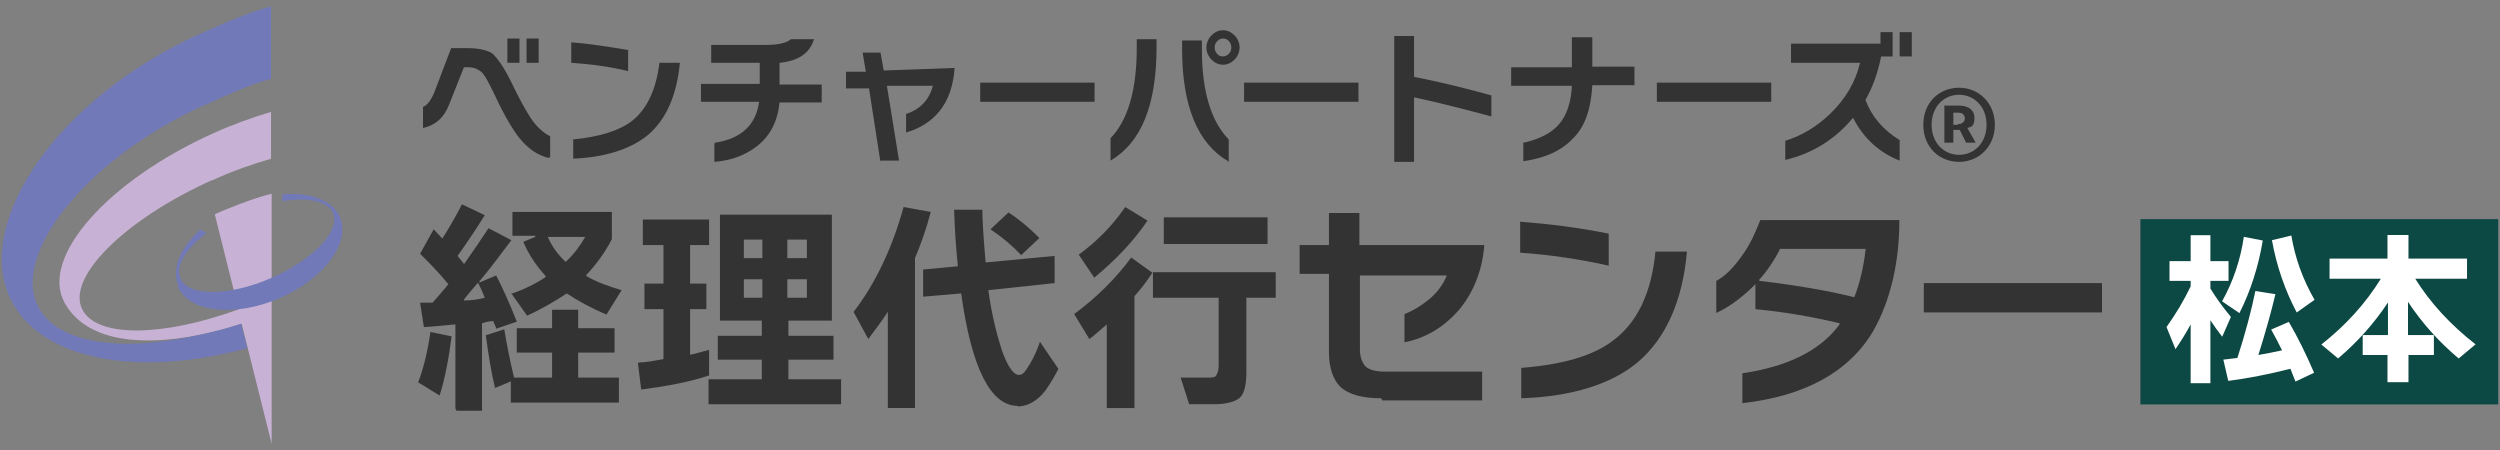
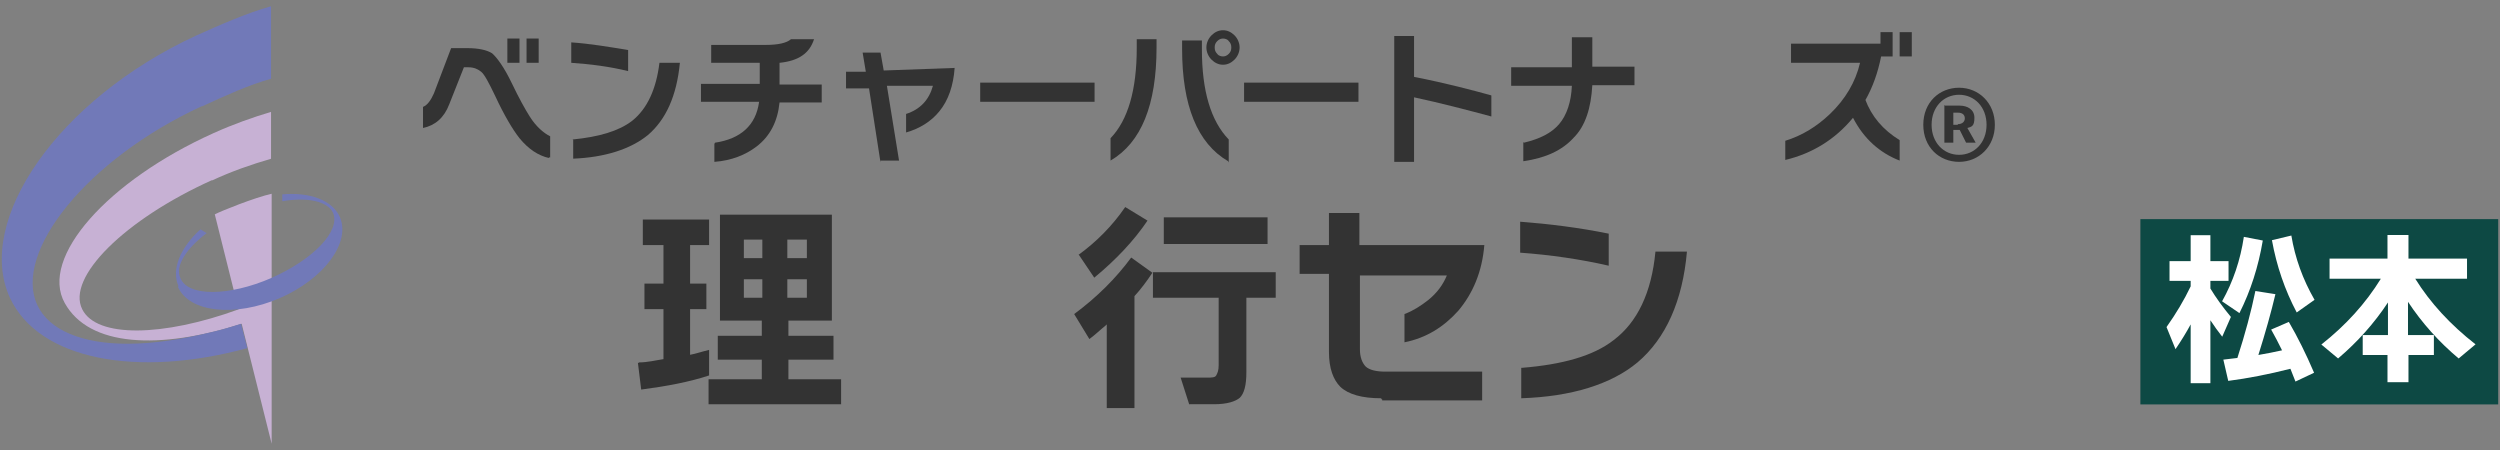
<svg xmlns="http://www.w3.org/2000/svg" viewBox="0 0 400 72">
  <rect x="0" y="0" width="400" height="72" fill="#808080" stroke="none" />
  <rect style="fill:#0d4944;" x="342.463" y="35.058" width="57.25" height="29.648" />
  <g>
    <path style="fill:#c7b1d4;" d="M33.866,28.9c3.2-1.5,6.4-2.6,9.5-3.5v-7.5c-3,.9-6.1,2-9.2,3.4-16.9,7.6-27.9,19.9-23.8,27.2,3.9,7,15.1,7.5,28.3,3.3l4.8,19.2V31c-2.7.6-8.2,2.8-9.1,3.3l3.8,15.2c-12.1,4.4-22.7,4.6-25,0-2.6-5.1,6.8-14.4,20.8-20.7h0l-.1.1Z" />
    <g>
      <path style="fill:#7179b8;" d="M32.366,17c3.7-1.7,7.4-3.4,11-4.4V1c-3.9,1.1-8,2.9-12,4.7C9.266,15.9-4.034,35.3,1.566,47.6c4.6,10,20.4,12.9,38,8.1l-1-3.9c-1.8.6-3.6,1.1-5.4,1.5-3.8.9-8.3,1.7-12.8,1.7-7.1,0-12.5-2.1-14.4-6.2-3.9-8.4,7.9-23.3,26.3-31.8h.1Z" />
      <path style="fill:#7179b8;" d="M28.466,45.9c1.8,4.1,9.1,4.9,16.3,1.8,7.1-3.1,11.4-8.9,9.6-13-1.2-2.7-4.9-4-9.2-3.6v1.1c4-.7,7.2,0,8.1,1.8,1.3,2.9-3.1,7.5-9.9,10.5-6.7,2.9-13.3,3-14.5,0-.9-1.9.9-4.7,4.2-7.2l-1-.6c-3.2,2.9-4.7,6.4-3.5,9.1h0l-.1.1Z" />
    </g>
  </g>
  <path style="fill:#333;" d="M307.727,19.967c0-3.578,2.556-5.93,5.725-5.93s5.725,2.454,5.725,5.93-2.556,5.93-5.725,5.93-5.725-2.351-5.725-5.93ZM317.848,19.967c0-2.863-1.942-4.805-4.396-4.805s-4.396,1.942-4.396,4.805,1.942,4.805,4.396,4.805,4.396-1.942,4.396-4.805ZM311.203,16.9h2.351c1.227,0,2.351.613,2.351,1.942s-.409,1.431-1.125,1.636l1.329,2.351h-1.533l-1.022-2.045h-1.022v2.045h-1.431v-6.032h0l.102.102ZM313.247,19.865c.716,0,1.125-.409,1.125-.92s-.307-.92-1.125-.92h-.716v1.942h.716v-.102Z" />
  <path style="fill:#333;" d="M87.824,25.283c-1.738-.409-3.271-1.431-4.703-3.169-1.125-1.431-2.454-3.68-3.885-6.747-1.022-2.147-1.738-3.476-2.249-3.885s-1.125-.716-2.045-.716h-.716l-2.351,5.93c-.818,2.147-2.249,3.374-4.192,3.783v-3.374c.716-.307,1.227-1.022,1.738-2.147l2.76-7.259h2.556c1.84,0,3.169.307,3.987.818.818.716,1.942,2.249,3.169,4.805,1.125,2.351,2.147,4.192,2.863,5.316,1.022,1.636,2.249,2.658,3.271,3.169v3.374h-.204v.102ZM84.246,10.051v-3.885h1.942v3.885h-1.942ZM81.179,10.051v-3.885h1.942v3.885h-1.942Z" />
  <path style="fill:#333;" d="M91.607,22.319c4.192-.409,7.361-1.329,9.508-2.965,2.454-1.942,3.885-5.112,4.396-9.303h3.271c-.511,5.316-2.249,9.099-5.112,11.552-2.76,2.249-6.85,3.578-11.961,3.783v-3.169h0l-.102.102ZM100.501,11.38c-2.863-.716-6.032-1.125-9.099-1.329v-3.271c2.965.204,6.032.716,9.099,1.227v3.271h0v.102Z" />
  <path style="fill:#333;" d="M114.404,22.83c4.089-.613,6.543-2.76,7.054-6.543h-9.303v-2.863h9.405v-3.374h-7.77v-2.863h8.69c2.045,0,3.374-.307,4.089-.92h3.68c-.716,2.249-2.454,3.476-5.521,3.783h0v3.476h6.747v2.863h-6.747c-.307,3.067-1.533,5.418-3.68,7.054-1.738,1.329-3.987,2.249-6.747,2.454v-2.863h0l.102-.204Z" />
  <path style="fill:#333;" d="M140.883,25.999l-1.84-11.859h-3.68v-2.658h3.169l-.511-3.067h2.863l.511,2.863,11.348-.409c-.204,2.863-1.022,5.214-2.454,6.952-1.329,1.636-3.169,2.76-5.316,3.374v-2.965c2.249-.716,3.68-2.249,4.294-4.498h-7.361l1.942,11.961h-2.965v.307Z" />
  <rect style="fill:#333;" x="156.831" y="13.22" width="18.3" height="3.067" />
  <path style="fill:#333;" d="M177.687,22.114c2.76-2.863,4.192-7.667,4.192-14.415v-1.431h3.169v1.329c0,9.201-2.454,15.233-7.361,18.095v-3.68.102ZM196.497,25.795c-4.907-2.863-7.361-8.894-7.361-17.993v-1.329h3.169v1.431c0,6.645,1.431,11.45,4.294,14.415v3.68h0l-.102-.204ZM197.52,5.655c-.511-.511-1.125-.818-1.84-.818s-1.329.307-1.84.818-.818,1.227-.818,1.942.307,1.431.818,1.942,1.125.818,1.84.818,1.329-.307,1.84-.818.818-1.227.818-1.942-.307-1.431-.818-1.942ZM196.6,8.62c-.307.307-.613.409-.92.409s-.716-.102-.92-.409c-.307-.307-.409-.613-.409-1.022s.102-.716.409-1.022c.307-.307.613-.409.92-.409s.716.102.92.409c.307.307.409.613.409,1.022s-.102.716-.409,1.022Z" />
  <rect style="fill:#333;" x="199.053" y="13.22" width="18.3" height="3.067" />
  <path style="fill:#333;" d="M223.078,25.897V5.757h3.169v6.543h0c5.214,1.022,9.405,2.147,12.37,2.965v3.374c-3.783-1.022-8.076-2.147-12.37-3.067h0v10.326h-3.169Z" />
  <path style="fill:#333;" d="M243.831,22.83c2.556-.613,4.396-1.533,5.623-2.965s1.942-3.578,2.045-6.134h-9.712v-2.965h9.712v-4.805h3.271v4.703h6.747v2.965h-6.747c-.204,3.68-1.125,6.543-2.965,8.383-1.84,2.045-4.498,3.271-8.076,3.783v-3.067h0l.102.102Z" />
-   <rect style="fill:#333;" x="265.096" y="13.22" width="18.3" height="3.067" />
  <g>
-     <path style="fill:#333;" d="M72.864,65.373v-13.473h0c-1.912.174-3.564.348-5.041.435l-.608-3.911h1.999c1.13-1.304,1.999-2.26,2.521-2.955h0c-1.478-1.825-3.042-3.39-4.52-4.868l2.173-3.911,1.391,1.478h0c1.13-1.825,2.173-3.564,3.129-5.476l3.651,1.738c-1.391,2.26-2.868,4.433-4.346,6.519h0l1.043,1.304h0c1.478-2.086,2.695-3.911,3.911-5.737l3.651,1.912c-1.478,1.912-3.129,4.259-5.128,6.606v.174l2.695-1.13c.869,1.651,1.999,4.085,3.303,7.388l-3.303,1.13c0-.348-.348-.695-.435-1.217h0c-.174,0-.869,0-1.825.348h0v13.994h-4.085l-.174-.348h-.087.087ZM76.427,45.295c-.522.608-1.304,1.478-2.173,2.608v.174h0c1.13,0,2.347-.174,3.303-.435h0c-.348-.956-.695-1.651-1.043-2.347h-.087ZM81.73,64.504v-3.477l-2.521,1.043c-.608-2.434-1.043-5.215-1.478-8.431l2.955-.956c.435,2.695.956,5.215,1.565,7.736h6.084v-3.998h-5.65v-3.911h5.65v-2.955h4.172v2.955h5.824v3.911h-5.824v3.998h6.519v3.998h-17.384l.087.087ZM66.866,61.288c.869-2.26,1.565-5.041,1.999-8.17l3.39.695c-.435,3.477-1.043,6.693-1.912,9.474l-3.39-2.086h-.087v.087ZM81.73,47.033c2.086-.695,3.998-1.651,5.563-2.695h0v-.174c-1.478-1.651-2.695-3.39-3.564-5.476l1.912-.782v-.174h-3.651v-3.824h15.906v4.346c-1.043,2.086-2.521,4.085-4.085,5.737h0v.174c1.651.956,3.564,1.651,5.65,2.26l-2.434,3.911c-2.434-1.043-4.52-2.173-6.345-3.39h0c-1.825,1.217-3.911,2.434-6.345,3.564l-2.521-3.564h-.174.087v.087ZM87.64,37.906c.695,1.565,1.651,2.868,2.868,3.998h0c1.304-1.217,2.347-2.608,3.129-3.998h-6.345.348Z" />
    <path style="fill:#333;" d="M113.369,64.678v-3.998h8.518v-3.129h-7.041v-3.824h7.041v-2.434h-6.693v-16.949h17.906v16.949h-6.954v2.434h7.214v3.824h-7.214v3.129h8.431v3.998h-21.209ZM125.972,47.641h3.129v-2.955h-3.129v2.955ZM119.018,47.641h2.955v-2.955h-2.955v2.955ZM125.972,41.296h3.129v-2.955h-3.129v2.955ZM119.018,41.296h2.955v-2.955h-2.955v2.955ZM102.243,57.985c1.391,0,2.695-.348,3.911-.522h0v-7.997h-3.042v-4.085h3.042v-6.171h-3.303v-4.085h10.604v4.085h-3.042v6.171h2.608v4.085h-2.608v7.301h0c.956-.174,1.912-.522,3.042-.782v4.085c-3.129,1.043-6.867,1.738-10.865,2.26l-.522-4.259h.087l.087-.087Z" />
-     <path style="fill:#333;" d="M142.052,65.286v-15.472l-.174.348c-.869,1.304-1.912,2.695-2.955,4.085l-2.347-4.346c3.477-4.52,6.171-10.17,7.997-16.776l4.346.782c-.695,2.695-1.565,5.128-2.521,7.388v23.99h-4.433.087,0ZM162.826,64.939c-4.346,0-7.388-6.084-9.04-17.992h0l-6.084.522v-4.346l5.563-.522h0c-.348-3.303-.522-6.258-.608-9.04h4.52c0,1.651.174,4.433.522,8.431h0l11.039-1.043v4.346l-10.604,1.13h0c.522,3.824,1.304,6.954,2.173,9.648.956,2.695,1.912,3.911,2.695,3.911s1.043-.608,1.825-1.825c.608-1.043,1.13-2.173,1.565-3.477l2.955,4.346c-.956,1.825-1.825,3.216-2.608,4.085-1.13,1.217-2.521,1.912-3.911,1.912h0v-.087ZM163.348,40.775c-1.391-1.478-3.042-2.868-4.868-4.085l2.868-2.695c1.651,1.043,3.303,2.434,4.954,4.085l-2.955,2.781h0v-.087Z" />
    <path style="fill:#333;" d="M177.081,65.286v-13.386l-.174.174c-.869.695-1.651,1.478-2.608,2.173l-2.434-3.998c3.651-2.695,6.693-5.737,9.127-9.04l3.39,2.434h0c-.869,1.304-1.825,2.608-2.868,3.738v17.906h-4.433,0ZM190.293,64.765l-1.391-4.346h4.172c.869,0,1.391,0,1.565-.435.174-.348.348-.695.348-1.565v-10.778h-10.517v-4.085h19.644v4.085h-4.694v11.908c0,2.086-.348,3.39-1.043,4.085-.695.608-2.086,1.043-4.085,1.043h-4.085.087v.087ZM172.561,40.775c2.868-2.086,5.389-4.607,7.475-7.649l3.564,2.173c-2.173,3.216-5.041,6.258-8.518,9.127l-2.521-3.738v.087ZM186.208,39.036v-4.259h16.602v4.259h-16.602Z" />
    <path style="fill:#333;" d="M220.976,63.722c-3.042,0-5.215-.608-6.519-1.825-1.13-1.13-1.825-2.955-1.825-5.563v-12.517h-4.694v-4.607h4.694v-5.128h4.868v5.128h19.992c-.348,4.259-1.825,7.736-4.172,10.517-2.347,2.608-5.128,4.346-8.605,5.041v-4.52c1.391-.522,2.608-1.304,3.824-2.26,1.391-1.13,2.347-2.434,2.955-3.911h-13.907v11.821c0,1.217.348,2.173.956,2.781.608.522,1.651.782,3.129.782h15.472v4.607h-15.993v-.174h-.087l-.087-.174Z" />
    <path style="fill:#333;" d="M243.488,58.854c6.519-.522,11.473-1.912,14.689-4.433,3.824-2.868,6.084-7.649,6.693-14.168h5.041c-.695,7.91-3.39,13.907-7.91,17.732-4.172,3.477-10.517,5.476-18.601,5.737v-4.868h.087ZM257.395,42.513c-4.52-1.043-9.387-1.738-14.168-2.086v-4.954c4.607.348,9.474.956,14.168,1.912v5.128Z" />
-     <path style="fill:#333;" d="M278.778,59.723c7.127-1.043,12.43-3.564,15.559-7.823h0v-.174c-4.346-1.043-8.866-1.825-13.473-2.26v-3.998l-.174.174c-1.912,1.912-3.998,3.477-6.084,4.433v-5.128c1.478-.782,2.868-2.26,4.085-3.998,1.304-1.738,2.173-3.738,2.955-5.737h22.252c0,6.954-1.478,12.951-4.172,17.732-3.911,6.606-10.952,10.43-20.948,11.56v-4.52h0v-.261ZM284.862,39.732c-.869,1.738-1.999,3.477-3.39,5.041h-.087l.174.174c5.911.695,10.952,1.565,15.124,2.608h0c.869-2.173,1.478-4.694,1.825-7.736h-13.646v-.087Z" />
-     <rect style="fill:#333;" x="307.809" y="45.295" width="28.51" height="4.694" />
  </g>
  <g>
    <path style="fill:#333;" d="M298.424,16.083c1.227-2.147,2.045-4.498,2.556-7.054h1.84v-3.885h-1.942v1.84h-14.313v3.067h11.041c-.716,3.067-2.351,5.827-4.805,8.179-2.147,2.045-4.498,3.476-7.156,4.294v3.067c4.294-1.022,7.974-3.271,10.837-6.747,1.738,3.374,4.294,5.623,7.463,6.85h0v-3.271c-2.658-1.636-4.498-3.783-5.521-6.543v.204Z" />
    <rect style="fill:#333;" x="303.944" y="5.144" width="1.942" height="3.885" />
  </g>
  <g>
    <path style="fill:#fff;" d="M350.507,51.905c-.69,1.276-1.499,2.597-2.425,3.961l-1.439-3.535c1.532-2.162,2.82-4.333,3.864-6.513v-.877h-3.384v-3.163h3.384v-4.146h3.156v4.146h2.903v3.163h-2.903v1.223c.892,1.471,1.986,2.986,3.282,4.545l-1.389,3.163c-.674-.851-1.305-1.728-1.894-2.631v10.074h-3.156v-9.41ZM362.047,38.482c-.707,4.199-1.953,8.071-3.737,11.615l-2.778-1.887c1.768-3.154,2.93-6.592,3.485-10.313l3.03.585ZM366.466,59.003c-3.485.886-6.802,1.532-9.949,1.939l-.783-3.402c.505-.053,1.254-.142,2.247-.266,1.246-3.862,2.206-7.434,2.879-10.712l3.207.505c-.674,2.854-1.582,6.097-2.727,9.729,1.262-.212,2.524-.46,3.787-.744-.589-1.205-1.17-2.312-1.742-3.322l2.828-1.223c1.397,2.393,2.744,5.104,4.04,8.134l-2.979,1.408c-.236-.638-.505-1.32-.808-2.046ZM370.329,47.972l-2.854,2.02c-1.902-3.597-3.224-7.451-3.965-11.562l3.106-.744c.589,3.58,1.826,7.009,3.712,10.287Z" />
    <path style="fill:#fff;" d="M382.071,48.396c-2.172,3.296-4.832,6.282-7.979,8.958l-2.677-2.232c3.923-3.084,7.096-6.593,9.52-10.526h-8.206v-3.216h9.267v-3.775h3.359v3.775h9.368v3.216h-8.283c2.391,3.846,5.606,7.346,9.646,10.499l-2.702,2.26c-3.165-2.658-5.867-5.679-8.105-9.064v5.316h4.142v3.189h-4.065v4.359h-3.359v-4.359h-3.964v-3.189h4.04v-5.21Z" />
  </g>
</svg>